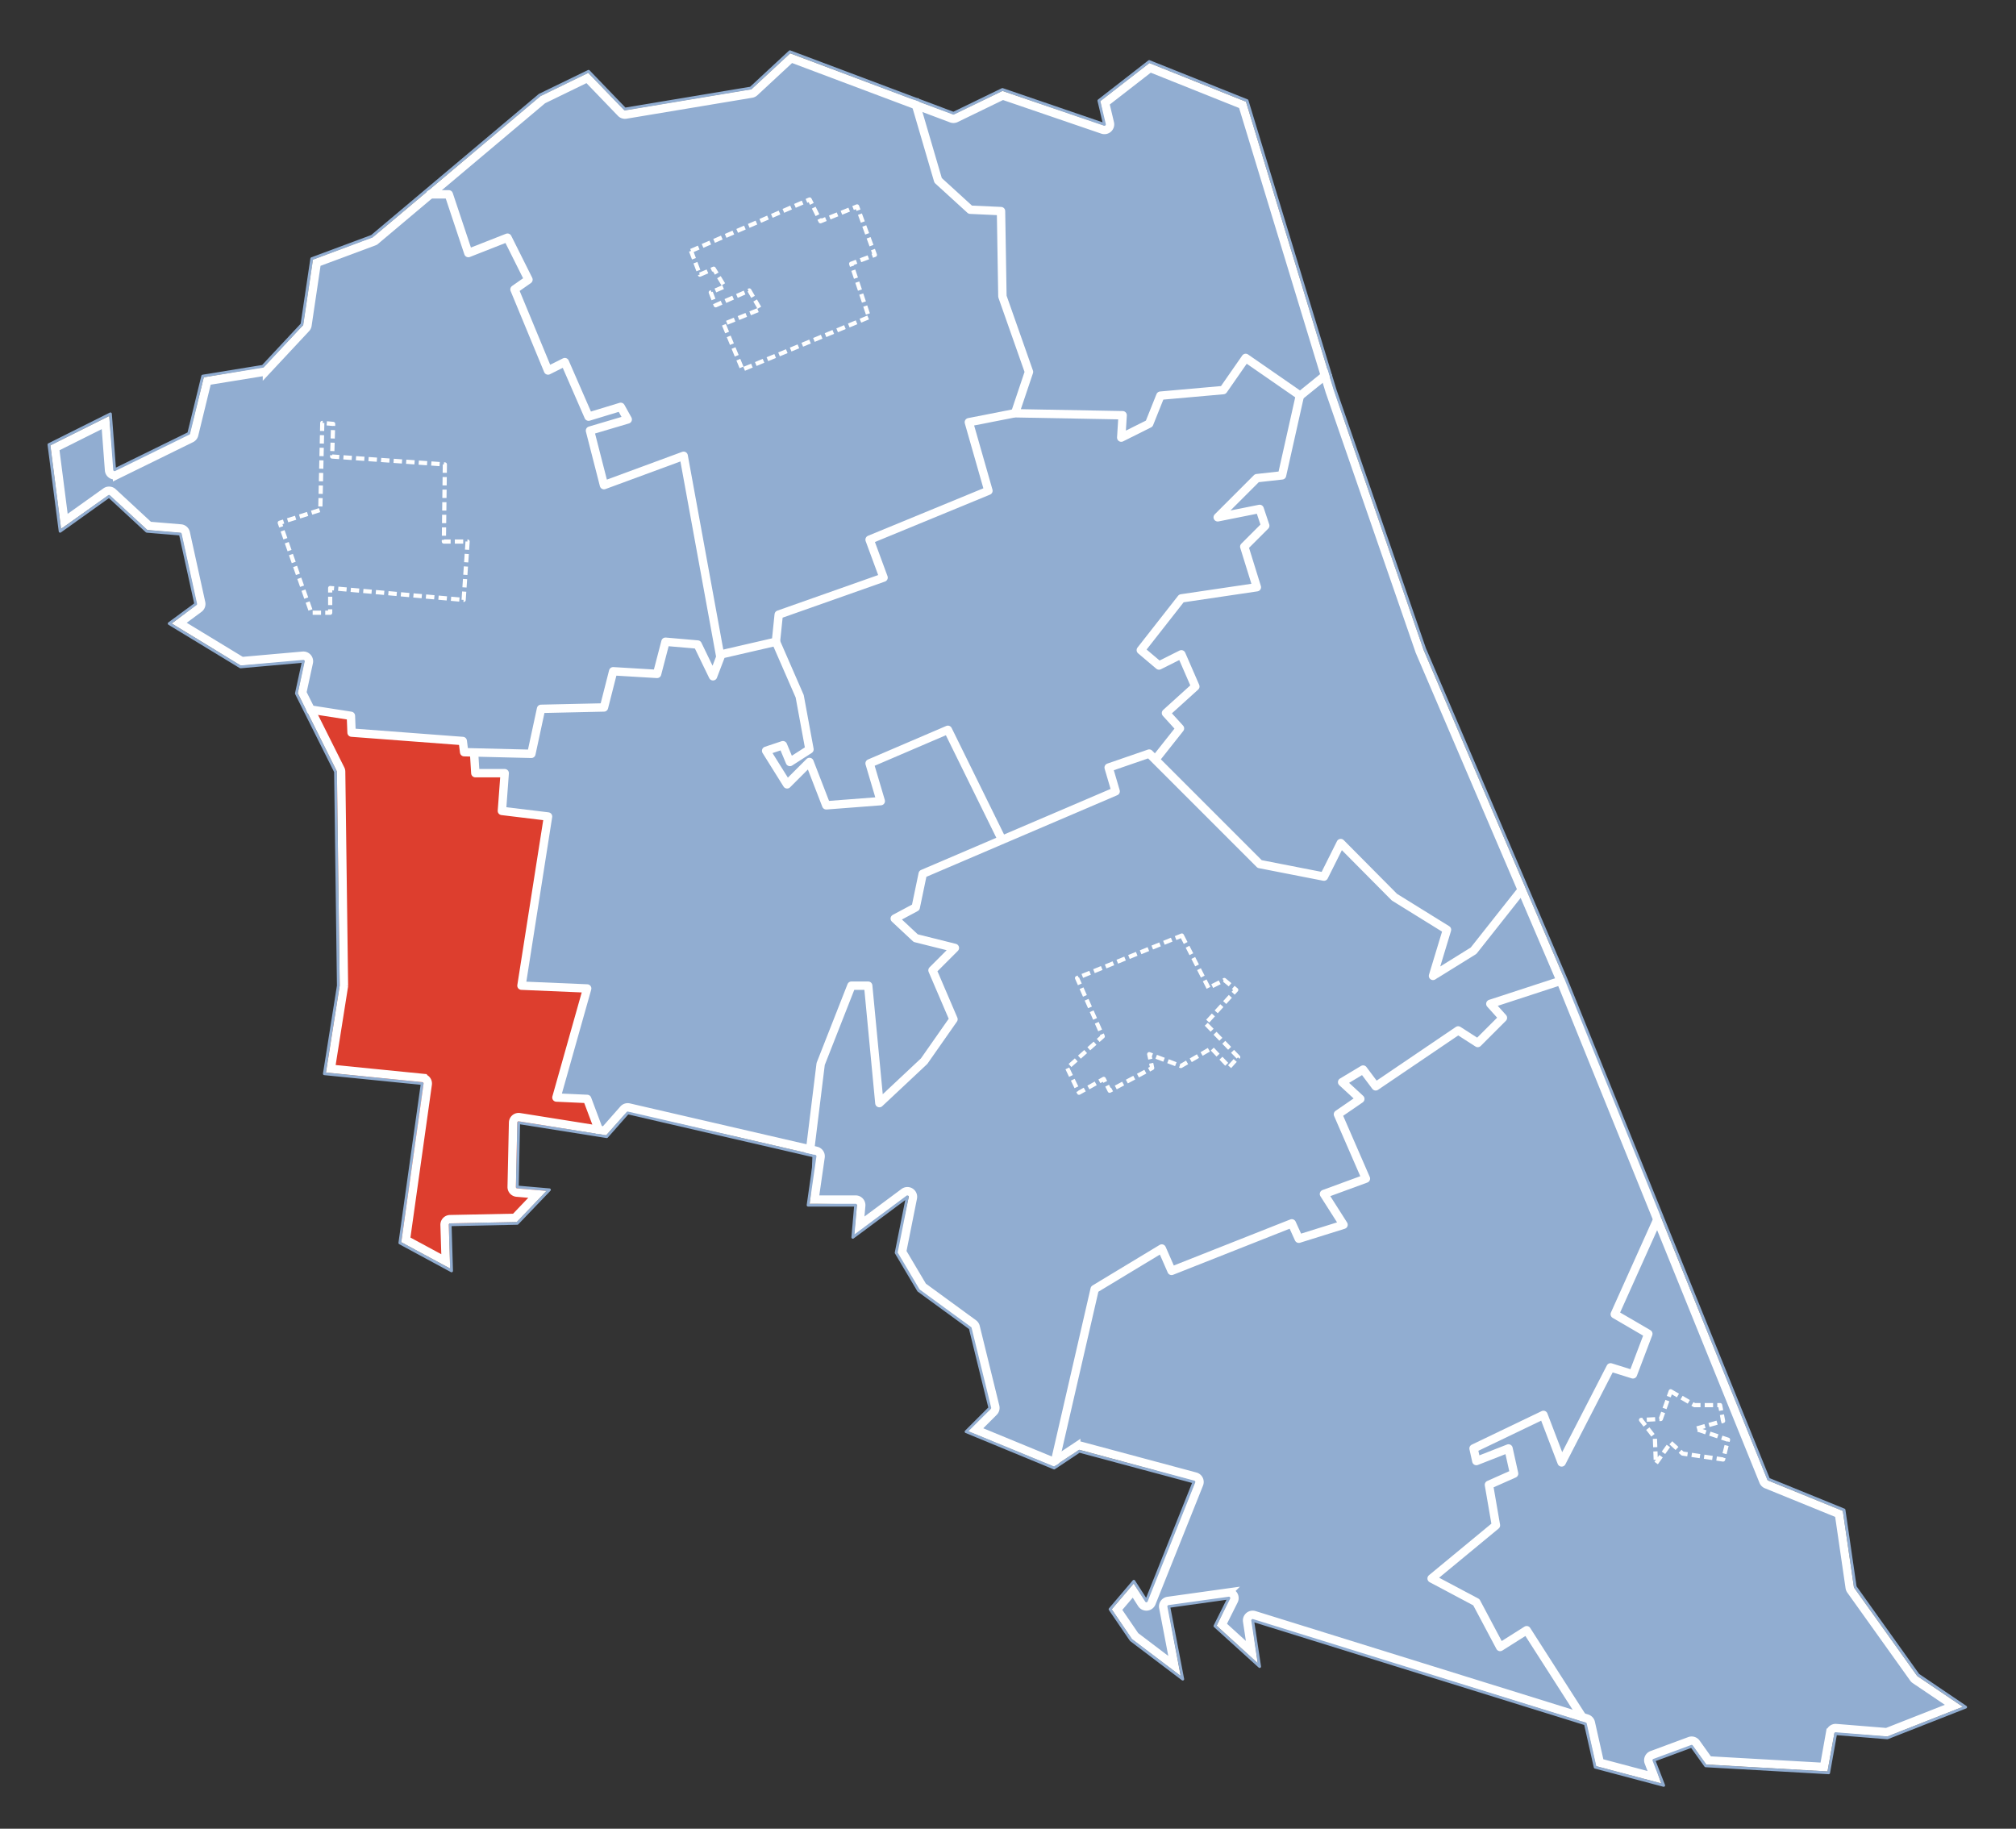
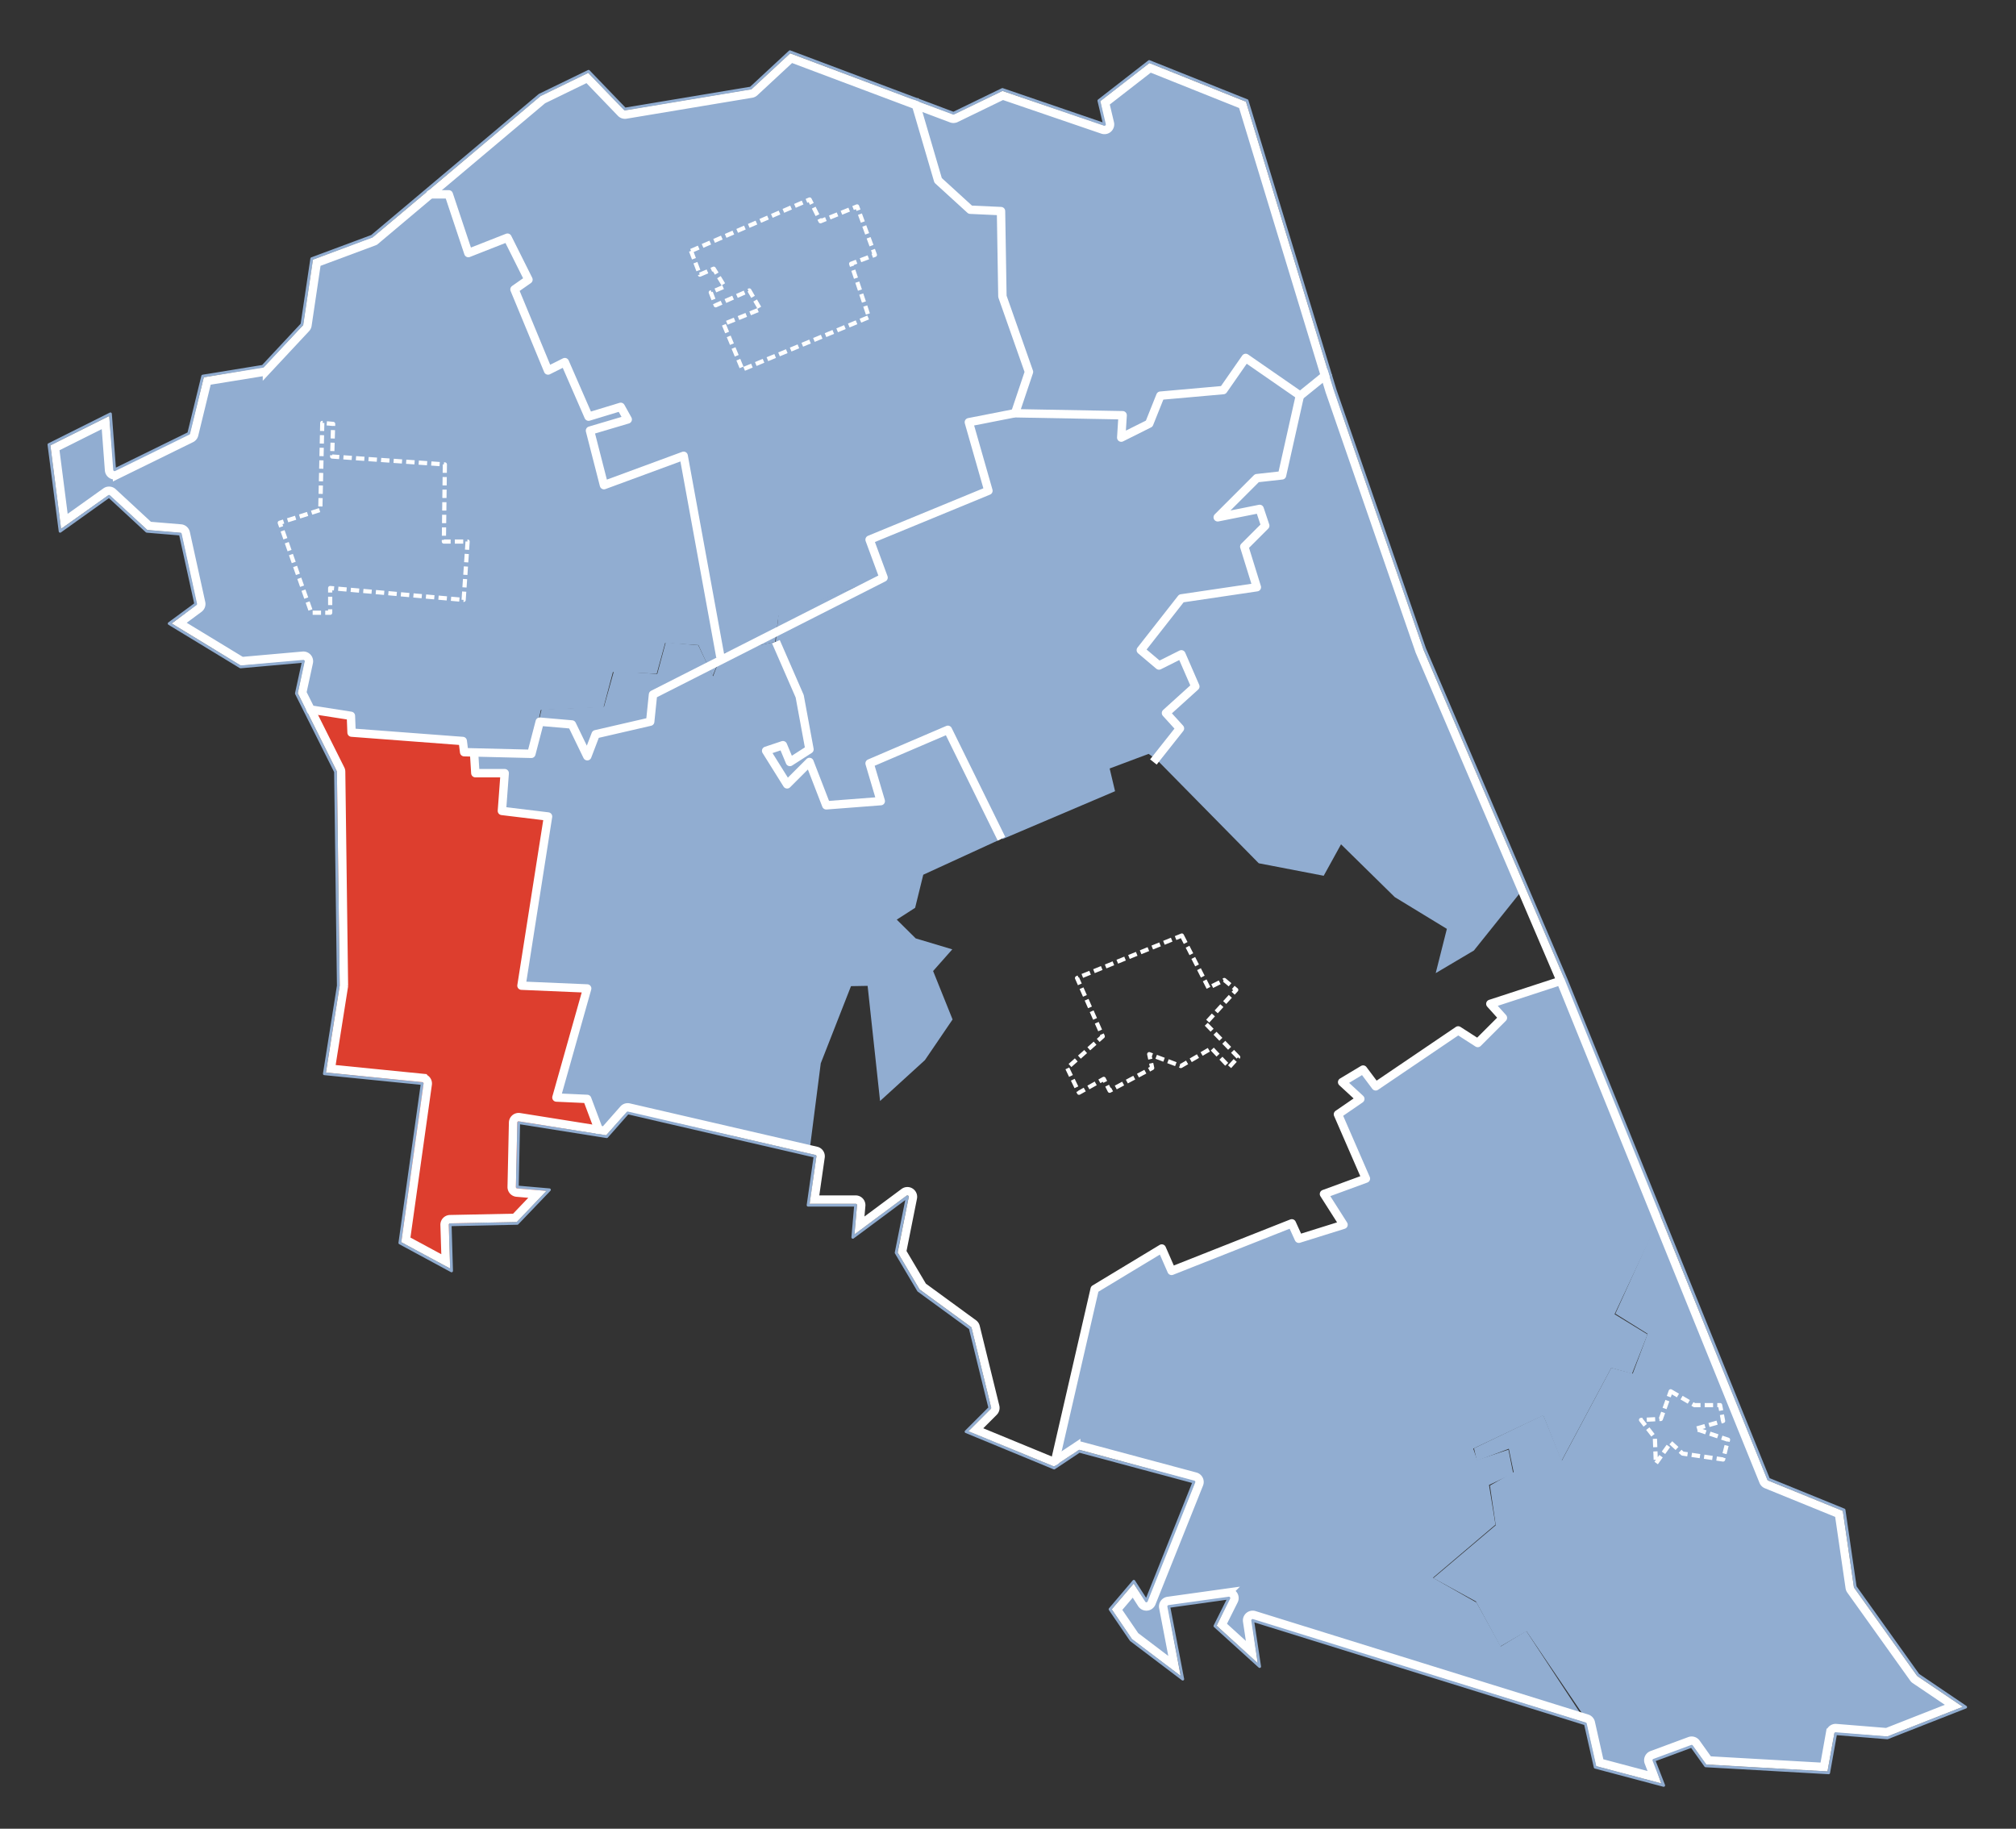
<svg xmlns="http://www.w3.org/2000/svg" version="1.1" width="721" height="654" id="svg2" style="display:inline">
  <rect width="100%" height="100%" fill="#333333" stroke="none" />
  <defs id="defs4" />
  <g transform="translate(250.271,405.451)" id="layer6" style="display:inline">
    <path d="m 327.724,36.116 13.392,4.823 17.428,-8.276 36.603,12.312 -1.537,-8.798 17.447,-13.517 34.377,13.851 29.74,97.206 -10.357,7.569 -19.256,-13.226 -8.05,11.437 -22.44,1.852 -4.244,10.148 -9.566,4.868 -0.084,-7.591 -37.994,-0.916 4.719,-14.746 -9.38,-27.388 -0.457,-30.052 -10.607,-0.625 -11.583,-10.419 -8.151,-28.511 z" transform="translate(-250.271,-405.451)" id="path3917" style="fill:#91add1;fill-opacity:1;stroke:none" />
    <path d="m 327.933,36.094 7.63,28.345 11.587,10.566 10.812,0.664 0.604,30.552 9.399,26.995 -5.221,14.369 -16.013,3.768 6.426,24.143 -41.987,18.035 4.721,12.808 -37.437,13.831 -1.246,9.378 -19.611,4.327 -13.374,-70.711 -27.825,10.148 -5.325,-19.59 12.849,-3.805 -2.119,-4.45 -11.206,3.389 -8.675,-19.301 -5.801,2.787 -11.833,-28.931 4.594,-3.744 -7.3,-14.597 -13.978,5.262 -7.089,-20.756 -8.464,-0.227 41.241,-34.877 16.969,-8.153 13.165,13.185 45.401,-7.569 13.831,-12.687 45.276,16.846 z" transform="translate(-250.271,-405.451)" id="path3919" style="fill:#91add1;fill-opacity:1;stroke:none" />
    <path d="m 153.008,68.744 7.483,0.979 6.946,20.442 13.914,-4.739 7.132,14.806 -3.971,3.35 11.982,28.677 5.657,-2.496 8.401,19.012 11.583,-2.953 1.6,4.534 -12.519,3.702 4.991,19.299 28.202,-10.107 13.351,71.541 -2.891,6.946 -5.093,-11.021 -11.878,-0.811 -3.016,11.021 -15.68,-0.582 -3.348,12.624 -22.42,0.916 -3.555,15.846 -23.542,-0.852 -0.873,-4.012 -39.641,-2.77 -0.416,-6.134 -16.117,-2.475 -2.641,-5.676 2.246,-11.564 -22.836,1.766 -24.165,-15.138 8.503,-6.718 -5.573,-25.583 -12.146,-1.143 -13.706,-12.499 -17.031,11.958 -3.784,-29.613 20.815,-10.294 1.852,19.403 27.017,-13.248 5.157,-20.049 21.194,-3.827 14.308,-15.017 3.536,-23.395 21.293,-8.007 19.68,-16.099 z" transform="translate(-250.271,-405.451)" id="path3921" style="fill:#91add1;fill-opacity:1;stroke:none" />
    <path d="m 169.54,269.064 0.623,7.319 10.296,0.188 -0.834,13.205 16.306,2.498 -9.235,60.126 23.085,1.373 -10.669,38.598 10.921,0.729 3.51,12.164 -28.447,-4.2 -0.625,23.668 10.562,1.145 -10.374,10.999 c 0,0 -24.147,0.666 -24.147,0.666 0,0 0.271,15.824 0.271,15.824 l -17.238,-9.273 7.714,-56.965 -34.584,-3.68 4.907,-31.173 -1.082,-76.598 -10.446,-21.961 15.459,2.393 0.623,5.952 38.973,3.033 1.166,3.887 3.266,0.084 0,4e-5 z" transform="translate(-250.271,-405.451)" id="path3923" style="fill:#dd3e2e;fill-opacity:1;stroke:none" />
    <path d="m 277.58,229.445 8.442,19.529 3.078,18.947 -6.532,4.116 -2.702,-5.26 -5.593,1.828 7.319,11.646 7.903,-7.362 6.116,14.976 c 0,0 19.088,-1.688 19.088,-1.688 0,0 -3.368,-12.892 -3.368,-12.892 l 27.849,-12.081 18.883,38.828 -27.868,12.789 -2.912,11.833 -6.569,4.223 6.778,6.716 13.08,3.914 -6.86,7.755 6.966,17.322 -9.898,14.54 -16.037,14.617 -4.452,-41.176 -5.946,0.105 -10.814,27.597 -4.1,31.963 -65.22,-14.515 -7.485,8.005 -3.057,-0.498 -3.828,-12.103 -10.544,-0.893 10.691,-38.496 -23.104,-1.498 9.023,-60.145 -16.324,-2.246 0.602,-13.144 -10.021,-0.375 -0.271,-7.214 20.028,0.205 3.764,-15.596 22.315,-0.959 3.557,-12.769 15.494,1.018 3.036,-11.29 11.648,1.039 5.282,11.083 3.182,-8.192 19.383,-4.202 z" transform="translate(-250.271,-405.451)" id="path3925" style="fill:#91add1;fill-opacity:1;stroke:none" />
    <path d="m 464.798,141.139 -6.635,28.952 -8.61,0.893 -12.56,13.498 13.748,-2.078 1.309,5.698 -7.071,7.53 3.846,14.265 -26.556,4.119 -13.892,18.633 6.364,5.218 7.569,-3.637 4.805,11.312 -9.776,9.548 4.327,5.491 -8.507,10.708 -2.369,-1.684 -13.935,5.223 1.934,8.128 -40.284,17.138 -19.445,-38.891 -27.931,11.939 3.346,13.183 -18.819,1.582 -6.241,-15.058 -7.716,7.196 -7.382,-11.29 5.614,-1.873 2.682,5.26 7.009,-4.221 -3.534,-19.153 -8.634,-19.49 0.959,-9.523 37.373,-13.31 -4.45,-13.228 41.926,-17.926 -6.468,-24.063 16.305,-3.557 38.33,0.977 -0.357,7.528 9.86,-4.864 3.805,-9.733 22.649,-2.123 8.259,-11.228 19.153,12.912 z" transform="translate(-250.271,-405.451)" id="path3927" style="fill:#91add1;fill-opacity:1;stroke:none" />
    <path d="m 475.07,133.403 32.382,97.938 37.891,85.826 -18.217,22.752 -13.662,8.091 3.991,-15.826 -18.633,-11.357 -19.217,-18.881 -6.2,11.248 -23.229,-4.471 -37.059,-37.643 8.544,-10.669 -4.553,-5.53 10.128,-9.591 -5.075,-11.062 -7.362,3.598 -6.593,-5.448 14.142,-18.281 26.683,-4.327 -3.764,-14.371 6.987,-7.509 -1.641,-5.801 -14.081,2.184 13.06,-13.29 8.632,-1.102 6.698,-28.843 10.148,-7.635 z" transform="translate(-250.271,-405.451)" id="path3929" style="fill:#91add1;fill-opacity:1;stroke:none" />
-     <path d="m 545.263,317.357 13.806,33.023 -25.683,8.946 3.889,4.593 -9.216,8.776 -6.589,-4.178 -29.534,19.881 -4.637,-5.78 -7.155,4.661 5.718,5.801 -6.985,5.509 9.337,22.856 c 0,0 -13.746,4.514 -13.746,4.514 0,0 6.01,12.021 6.01,12.021 l -14.496,5.303 -4.243,-6.364 -42.426,18.031 -4.243,-7.778 -22.627,13.789 -15.203,63.64 -31.466,-13.081 8.485,-7.425 -7.425,-29.698 -18.738,-13.081 -7.778,-13.435 4.95,-20.506 -19.799,14.496 1.061,-10.96 -16.617,-0.707 0.707,-18.738 2.828,-31.82 10.96,-27.577 6.718,0 3.889,42.426 16.263,-16.263 9.546,-14.142 -6.364,-18.738 7.425,-7.425 -14.142,-2.121 -7.071,-7.071 7.778,-3.182 1.768,-13.789 68.943,-29.345 -2.121,-9.192 14.849,-3.536 37.83,38.537 24.395,5.303 6.01,-11.667 17.678,18.031 19.799,12.374 -3.889,17.678 14.496,-11.667 17.055,-20.92 z" transform="translate(-250.271,-405.451)" id="path3931" style="fill:#91add1;fill-opacity:1;stroke:none" />
    <path d="m 560.029,349.591 33.941,85.206 -16.535,35.189 11.792,7.218 -5.553,14.078 -7.421,-2.08 -17.826,33.318 -6.509,-16.326 -25.018,11.858 1.395,4.093 11.187,-3.721 1.703,8.548 -8.651,4.096 2.309,14.185 -22.358,18.986 15.578,8.86 8.653,15.68 9.149,-5.51 21.569,32.839 c 0,0 -119.731,-36.811 -119.731,-36.811 0,0 1.912,15.158 1.912,15.158 l -14.285,-13.121 4.45,-10.003 -22.129,2.911 4.43,24.872 -17.262,-12.914 -7.005,-10.624 7.587,-9.005 4.596,6.343 17.471,-43.073 -41.428,-11.646 -8.923,5.344 14.371,-62.557 24.042,-14.373 3.391,7.696 42.987,-16.783 2.309,5.407 15.846,-4.991 -6.343,-10.855 14.539,-6.075 -10.253,-23.335 8.132,-4.243 -5.657,-7.071 7.778,-3.536 3.889,5.657 30.052,-20.153 5.657,3.889 10.607,-8.485 -4.596,-4.95 26.163,-9.192 z" transform="translate(-250.271,-405.451)" id="path3933" style="fill:#91add1;fill-opacity:1;stroke:none" />
    <path d="m 593.595,434.758 38.6,94.813 26.745,10.941 3.911,27.347 22.606,31.531 16.115,11.021 -26.743,10.542 -18.842,-1.287 -2.662,13.703 -43.153,-2.475 -5.01,-6.819 -13.665,5.532 2.43,7.983 -23.081,-6.03 -3.993,-17.301 -20.924,-30.884 -9.339,5.426 -8.755,-16.096 -15.222,-8.341 22.315,-18.904 -2.078,-14.203 8.482,-4.807 -1.727,-8.339 -11.415,4.305 -1.039,-4.469 24.79,-11.898 6.614,16.326 17.699,-33.234 7.673,2.08 5.323,-14.226 -11.54,-7.196 15.888,-35.041 z" transform="translate(-250.271,-405.451)" id="path3935" style="fill:#91add1;fill-opacity:1;stroke:none" />
  </g>
  <g transform="translate(250.271,405.451)" id="layer4" style="display:inline">
    <path d="m 327,35.5 8.5,29 11.5,10.5 11,0.5 0.5,30.5 9.5,27 -4.975,14.793 L 401.5,148.5 l -0.5,8 10,-5 4,-10 22.5,-2 8,-11.5 19.5,13.5 10.5,-8.5" transform="translate(-250.271,-405.451)" id="path3119" style="fill:none;stroke:#ffffff;stroke-width:3;stroke-linecap:butt;stroke-linejoin:round;stroke-miterlimit:4;stroke-opacity:1;stroke-dasharray:none" />
-     <path d="m 109.5,253.5 16,2.5 c 0,0 0.232,6 0.232,6 0,0 39.768,3 39.768,3 l 0.5,4 24.036,0.586 L 193.5,253.5 216,253 219.293,240.061 235,241 l 3,-11.5 11.5,1 5.5,11.354 3,-7.854 19.5,-4.5 1,-9.707 L 316,206.561 311,193 l 42.5,-17.5 -7,-24.5 16.236,-3.188" transform="translate(-250.271,-405.451)" id="path3121" style="fill:none;stroke:#ffffff;stroke-width:3;stroke-linecap:butt;stroke-linejoin:round;stroke-miterlimit:4;stroke-opacity:1;stroke-dasharray:none" />
+     <path d="m 109.5,253.5 16,2.5 c 0,0 0.232,6 0.232,6 0,0 39.768,3 39.768,3 l 0.5,4 24.036,0.586 l 3,-11.5 11.5,1 5.5,11.354 3,-7.854 19.5,-4.5 1,-9.707 L 316,206.561 311,193 l 42.5,-17.5 -7,-24.5 16.236,-3.188" transform="translate(-250.271,-405.451)" id="path3121" style="fill:none;stroke:#ffffff;stroke-width:3;stroke-linecap:butt;stroke-linejoin:round;stroke-miterlimit:4;stroke-opacity:1;stroke-dasharray:none" />
    <path d="m 152.5,69.5 c 0,0 8,0 8,0 0,0 7,21 7,21 l 14,-5.5 7.5,15 -5,3.5 12,29 6,-3 8.5,19.5 11.5,-3.5 2.5,4.5 -13.5,4 5,19.5 28.5,-10.5 13.145,71.984" transform="translate(-250.271,-405.451)" id="path3123" style="fill:none;stroke:#ffffff;stroke-width:3;stroke-linecap:butt;stroke-linejoin:round;stroke-miterlimit:4;stroke-opacity:1;stroke-dasharray:none" />
-     <path d="m 289.5,413 4,-32.5 11,-28 6,0 4,42 16,-15 10.5,-15 -7.5,-17.5 8,-8 -14,-3.5 -7.5,-7 7.5,-4 2.5,-12 69,-29.5 -2.5,-8.5 14.5,-5 39.5,39.5 23,4.5 6,-12 19.207,19.354 L 517.5,332.5 l -5,16.5 14.5,-9 17,-21.5" transform="translate(-250.271,-405.451)" id="path3125" style="fill:none;stroke:#ffffff;stroke-width:3;stroke-linecap:butt;stroke-linejoin:round;stroke-miterlimit:4;stroke-opacity:1;stroke-dasharray:none" />
    <path d="M 465.25,139.875 458.5,170 l -9,1 -14,14 15,-3 2,6 -7.5,7.5 4.5,14.5 -27,4 -14.5,18.5 6.5,5.5 8,-4 5,11.5 -10.5,9.5 5,5.5 -9.5,12" transform="translate(-250.271,-405.451)" id="path3127" style="fill:none;stroke:#ffffff;stroke-width:3;stroke-linecap:butt;stroke-linejoin:round;stroke-miterlimit:4;stroke-opacity:1;stroke-dasharray:none" />
    <path d="M 358.17,299.961 339,261 l -28,12 4,13.5 -19.5,1.5 -6,-15.5 -8,8 -7.5,-12 6,-2 2.5,6 7,-4.5 -3.5,-19 -8.5,-19.5" transform="translate(-250.271,-405.451)" id="path3129" style="fill:none;stroke:#ffffff;stroke-width:3;stroke-linecap:butt;stroke-linejoin:round;stroke-miterlimit:4;stroke-opacity:1;stroke-dasharray:none" />
    <path d="m 169.5,268.5 0.5,8 10.5,0 -1,13.5 16.5,2 -9.5,60.5 23.5,1 -11,39 11,0.5 4.5,12" transform="translate(-250.271,-405.451)" id="path3131" style="fill:none;stroke:#ffffff;stroke-width:3;stroke-linecap:butt;stroke-linejoin:round;stroke-miterlimit:4;stroke-opacity:1;stroke-dasharray:none" />
    <path d="m 559,350.5 -26,8.5 4.5,5 -9,9 -7,-4.5 -29.5,20 -4.5,-6 -7.5,4.5 6.5,6 -8,5.5 10,23 -15,5.5 7,11 -16,5 -2.5,-5.5 -43,17 -3.5,-8 -24,14.5 -14.5,63" transform="translate(-250.271,-405.451)" id="path3133" style="fill:none;stroke:#ffffff;stroke-width:3;stroke-linecap:butt;stroke-linejoin:round;stroke-miterlimit:4;stroke-opacity:1;stroke-dasharray:none" />
-     <path d="m 593,435.5 -15.5,34.5 12,7 -5.5,14.5 -8,-2.5 -17.5,34 -6.5,-17 -25,12 1,4.5 11.5,-4.5 2,9 -9,4 2.5,14.5 -23,19 16,8.5 8.5,16 9.5,-6 20.5,32" transform="translate(-250.271,-405.451)" id="path3135" style="fill:none;stroke:#ffffff;stroke-width:3;stroke-linecap:butt;stroke-linejoin:round;stroke-miterlimit:4;stroke-opacity:1;stroke-dasharray:none" />
  </g>
  <g transform="translate(-28.841,269.779)" id="layer2" style="display:inline">
    <path d="m 187.94,-103.683 -0.354,27.577 8.485,0 -1.414,20.86 -47.73,-4.243 0,8.839 -6.718,0 -11.314,-32.173 14.496,-4.596 0.707,-31.113 3.889,0.354 -0.354,11.667 40.305,2.828 z" id="path3139" style="fill:none;stroke:#ffffff;stroke-width:1.5;stroke-linecap:butt;stroke-linejoin:round;stroke-miterlimit:4;stroke-opacity:1;stroke-dasharray:3, 1.5;stroke-dashoffset:0;display:inline" />
    <path d="m 275.975,-180.05 42.426,-18.385 3.889,7.778 13.081,-5.303 6.364,17.324 -8.485,3.182 6.364,19.092 -45.255,18.738 -6.718,-16.263 13.081,-5.303 -3.889,-6.718 -12.021,5.303 -1.768,-4.596 4.95,-2.121 -3.889,-6.364 -4.95,2.121 -3.182,-8.485 z" id="path3137" style="fill:none;stroke:#ffffff;stroke-width:1.5;stroke-linecap:butt;stroke-linejoin:round;stroke-miterlimit:4;stroke-opacity:1;stroke-dasharray:3, 1.5;stroke-dashoffset:0;display:inline" />
    <path d="m 451.515,64.785 9.546,18.738 5.657,-2.828 4.243,3.536 -10.96,12.021 11.667,12.021 -3.182,3.536 -6.364,-6.718 -10.96,6.364 -11.314,-4.243 1.061,4.95 -15.203,8.132 -2.121,-4.243 -8.839,4.95 -4.243,-8.839 12.728,-11.314 -9.192,-20.86 37.477,-15.203 z" id="path3141" style="fill:none;stroke:#ffffff;stroke-width:1.5;stroke-linecap:butt;stroke-linejoin:round;stroke-miterlimit:4;stroke-opacity:1;stroke-dasharray:3, 1.5;stroke-dashoffset:0;display:inline" />
    <path d="m 626.347,227.774 8.485,4.95 9.192,0 1.061,5.657 -9.899,2.828 11.667,3.889 -1.768,7.071 -14.496,-2.121 -4.243,-3.889 -5.303,7.425 -0.354,-9.192 -4.95,-6.364 7.071,-0.354 3.536,-9.899 z" id="path3143" style="fill:none;stroke:#ffffff;stroke-width:1.5;stroke-linecap:butt;stroke-linejoin:round;stroke-miterlimit:4;stroke-opacity:1;stroke-dasharray:3, 1.5;stroke-dashoffset:0;display:inline" />
  </g>
  <g transform="translate(250.271,405.451)" id="layer3" style="display:inline">
    <path d="m 446,36 31.5,103.5 32,92.5 50.5,118 72.5,179 27,11 4,27.5 22.5,31.5 17,11.5 -28,11 -18.5,-1.5 -2.5,14 -44,-2.5 -5,-7 -13.5,5 3.5,9 -24.5,-6.5 -3.5,-15.5 -119,-37 2.5,16.5 -16,-14.5 5,-10 -21.5,3 5,26 -18.5,-14 -7.5,-11 8.5,-10 4.5,7 17,-42.5 -41,-11 -9,6 -31.5,-13 8.5,-8.5 -7,-28.5 -18.5,-13.5 -8,-13.5 4,-20 -19.5,14.5 1,-11.5 -17,0 2.5,-17.5 -67,-15.5 -7.5,8.5 -31.5,-5 -0.5,23 11.5,1 -11.5,12 -24,0.5 0.5,16.5 -18.5,-10 8,-57 -35,-3.5 5,-31.5 -1,-76.5 -14,-28 2.5,-11.5 -22.5,2 L 60.5,223 70,216 64.5,191 52.5,190 39,177.5 21.5,190 l -4,-31 22,-11 1.5,20 26.5,-13 5,-20.5 21.5,-3.5 14,-15 3.5,-23.5 21.5,-8 60,-50.5 17.5,-8.5 13,13.5 45,-7.5 14,-13 58.5,22 17.5,-8.5 36.5,12.5 -2,-8.5 18,-14 35,14 z" transform="translate(-250.271,-405.451)" id="path3117" style="fill:none;stroke:#91add1;stroke-width:1px;stroke-linecap:butt;stroke-linejoin:round;stroke-opacity:1" />
    <path d="m 282.938,20.812 -13.094,12.156 a 1.997,1.997 0 0 1 -1,0.5 l -45,7.5 A 1.997,1.997 0 0 1 222.062,40.375 l -12,-12.469 -15.938,7.75 -59.844,50.375 A 1.997,1.997 0 0 1 133.688,86.375 l -20.406,7.594 -3.312,22.312 a 1.997,1.997 0 0 1 -0.5,1.094 l -14,15 a 1.997,1.997 0 0 1 -1.156,0.594 L 74.125,136.25 69.438,155.469 a 1.997,1.997 0 0 1 -1.062,1.312 l -26.5,13 A 1.997,1.997 0 0 1 39,168.156 l -1.281,-17.031 -18.062,9.031 3.375,26.281 14.812,-10.562 a 1.997,1.997 0 0 1 2.5,0.156 l 13,12.031 11.312,0.938 a 1.997,1.997 0 0 1 1.781,1.562 l 5.5,25 a 1.997,1.997 0 0 1 -0.75,2.031 l -7.094,5.25 22.375,13.594 21.844,-1.938 a 1.997,1.997 0 0 1 2.125,2.438 l -2.344,10.781 13.688,27.375 a 1.997,1.997 0 0 1 0.219,0.875 l 1,76.5 a 1.997,1.997 0 0 1 -0.031,0.344 l -4.656,29.406 32.875,3.281 a 1.997,1.997 0 0 1 1.781,2.281 l -7.812,55.625 14.25,7.688 L 159,438.062 A 1.997,1.997 0 0 1 160.969,436 l 23.188,-0.469 8.031,-8.406 -7.375,-0.625 A 1.997,1.997 0 0 1 183,424.469 l 0.5,-23 a 1.997,1.997 0 0 1 2.312,-1.938 L 216.219,404.375 223,396.688 a 1.997,1.997 0 0 1 1.938,-0.625 l 67,15.5 a 1.997,1.997 0 0 1 1.531,2.219 L 291.281,429 306,429 a 1.997,1.997 0 0 1 2,2.188 l -0.625,7.062 15.938,-11.844 a 1.997,1.997 0 0 1 3.156,2 l -3.844,19.25 7.375,12.438 18.188,13.281 a 1.997,1.997 0 0 1 0.75,1.156 l 7,28.5 a 1.997,1.997 0 0 1 -0.531,1.875 L 349,511.312 l 27.781,11.438 8.125,-5.406 a 1.997,1.997 0 0 1 1.625,-0.281 l 41,11 a 1.997,1.997 0 0 1 1.312,2.688 l -17,42.5 a 1.997,1.997 0 0 1 -3.531,0.344 l -3.031,-4.75 -5.781,6.781 6.469,9.469 14.062,10.656 -4,-20.875 a 1.997,1.997 0 0 1 1.688,-2.344 l 21.5,-3 a 1.997,1.997 0 0 1 2.062,2.875 l -4.312,8.625 10.719,9.75 -1.656,-10.969 a 1.997,1.997 0 0 1 2.562,-2.219 l 119,37 a 1.997,1.997 0 0 1 1.344,1.469 l 3.219,14.312 19.531,5.188 -2.062,-5.344 a 1.997,1.997 0 0 1 1.188,-2.594 l 13.5,-5 a 1.997,1.997 0 0 1 2.312,0.719 l 4.438,6.219 41.281,2.344 2.188,-12.25 A 1.997,1.997 0 0 1 656.656,618 l 18.094,1.469 24,-9.438 -13.875,-9.375 a 1.997,1.997 0 0 1 -0.5,-0.5 l -22.5,-31.5 a 1.997,1.997 0 0 1 -0.344,-0.875 l -3.844,-26.375 -25.938,-10.562 A 1.997,1.997 0 0 1 630.656,529.75 l -72.5,-178.969 0,-0.031 -50.5,-117.969 a 1.997,1.997 0 0 1 -0.031,-0.125 l -32,-92.5 a 1.997,1.997 0 0 1 -0.031,-0.062 L 444.375,37.5 411.312,24.281 l -16.094,12.5 1.719,7.25 A 1.997,1.997 0 0 1 394.344,46.375 L 358.625,34.156 l -16.75,8.125 a 1.997,1.997 0 0 1 -1.562,0.094 l -57.375,-21.562 z" transform="translate(-250.271,-405.451)" id="path3945" style="fill:none;stroke:#ffffff;stroke-width:3;stroke-linecap:butt;stroke-linejoin:miter;stroke-miterlimit:4;stroke-opacity:1;stroke-dasharray:none" />
  </g>
</svg>